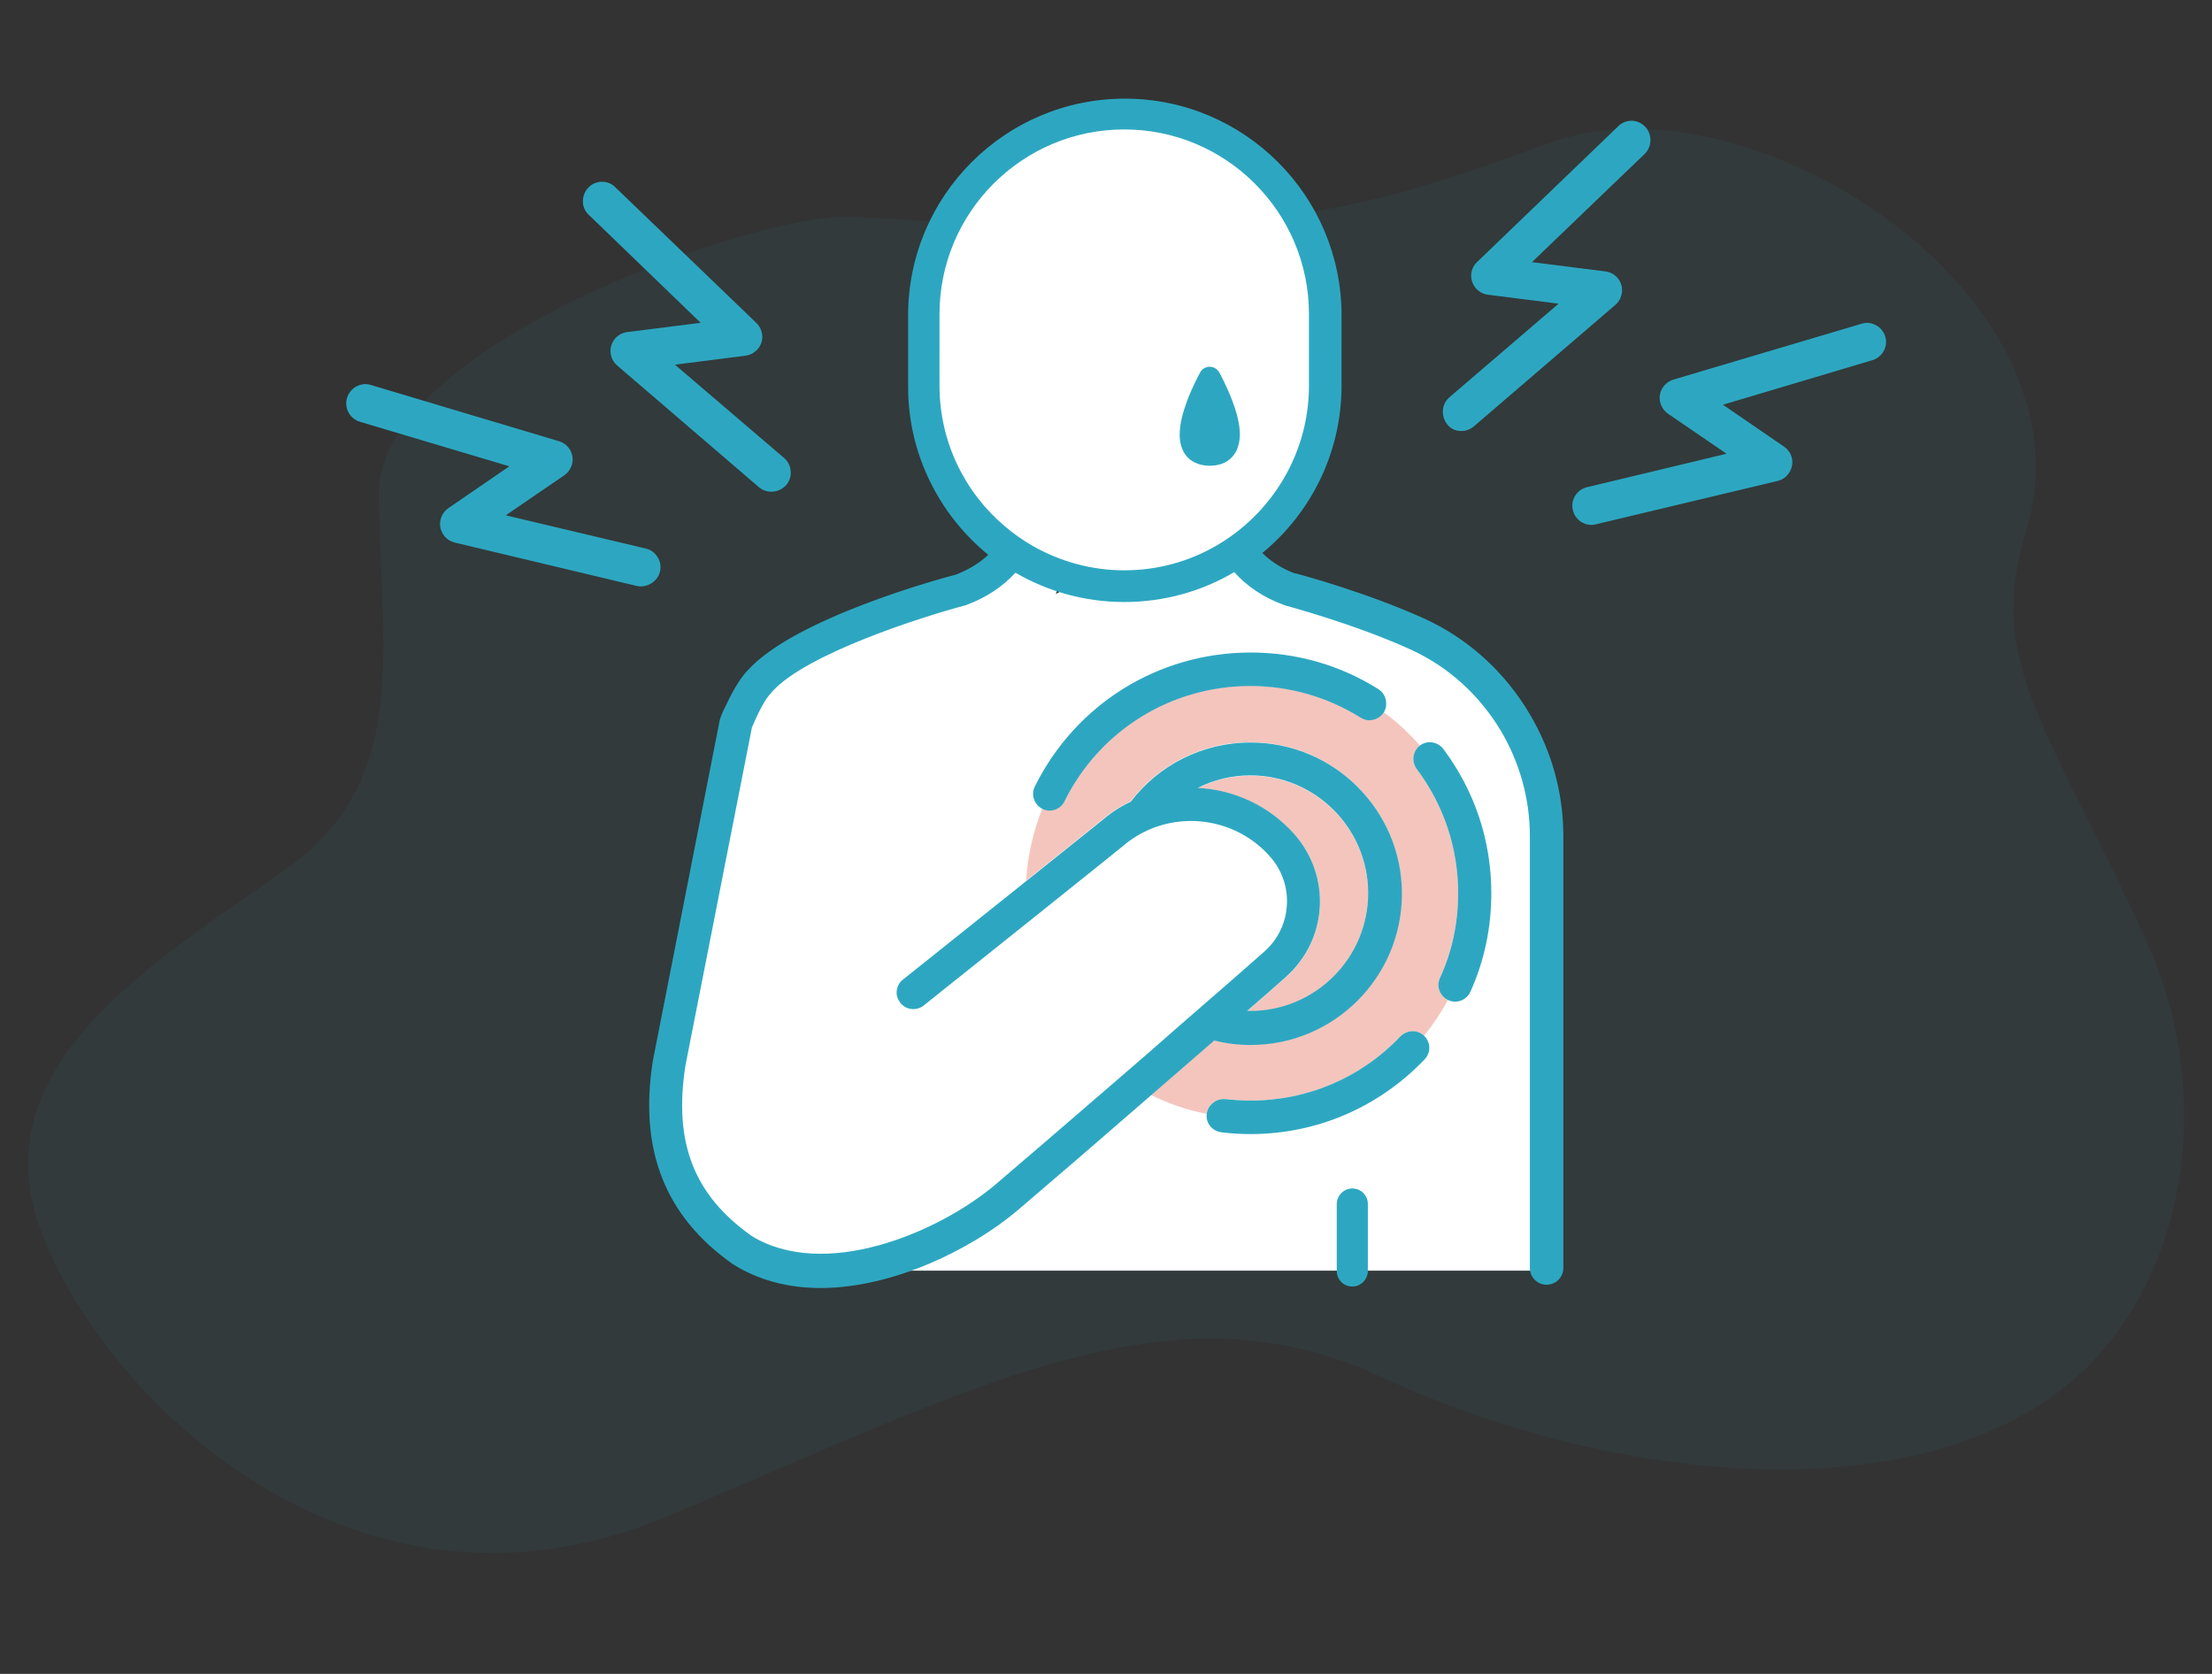
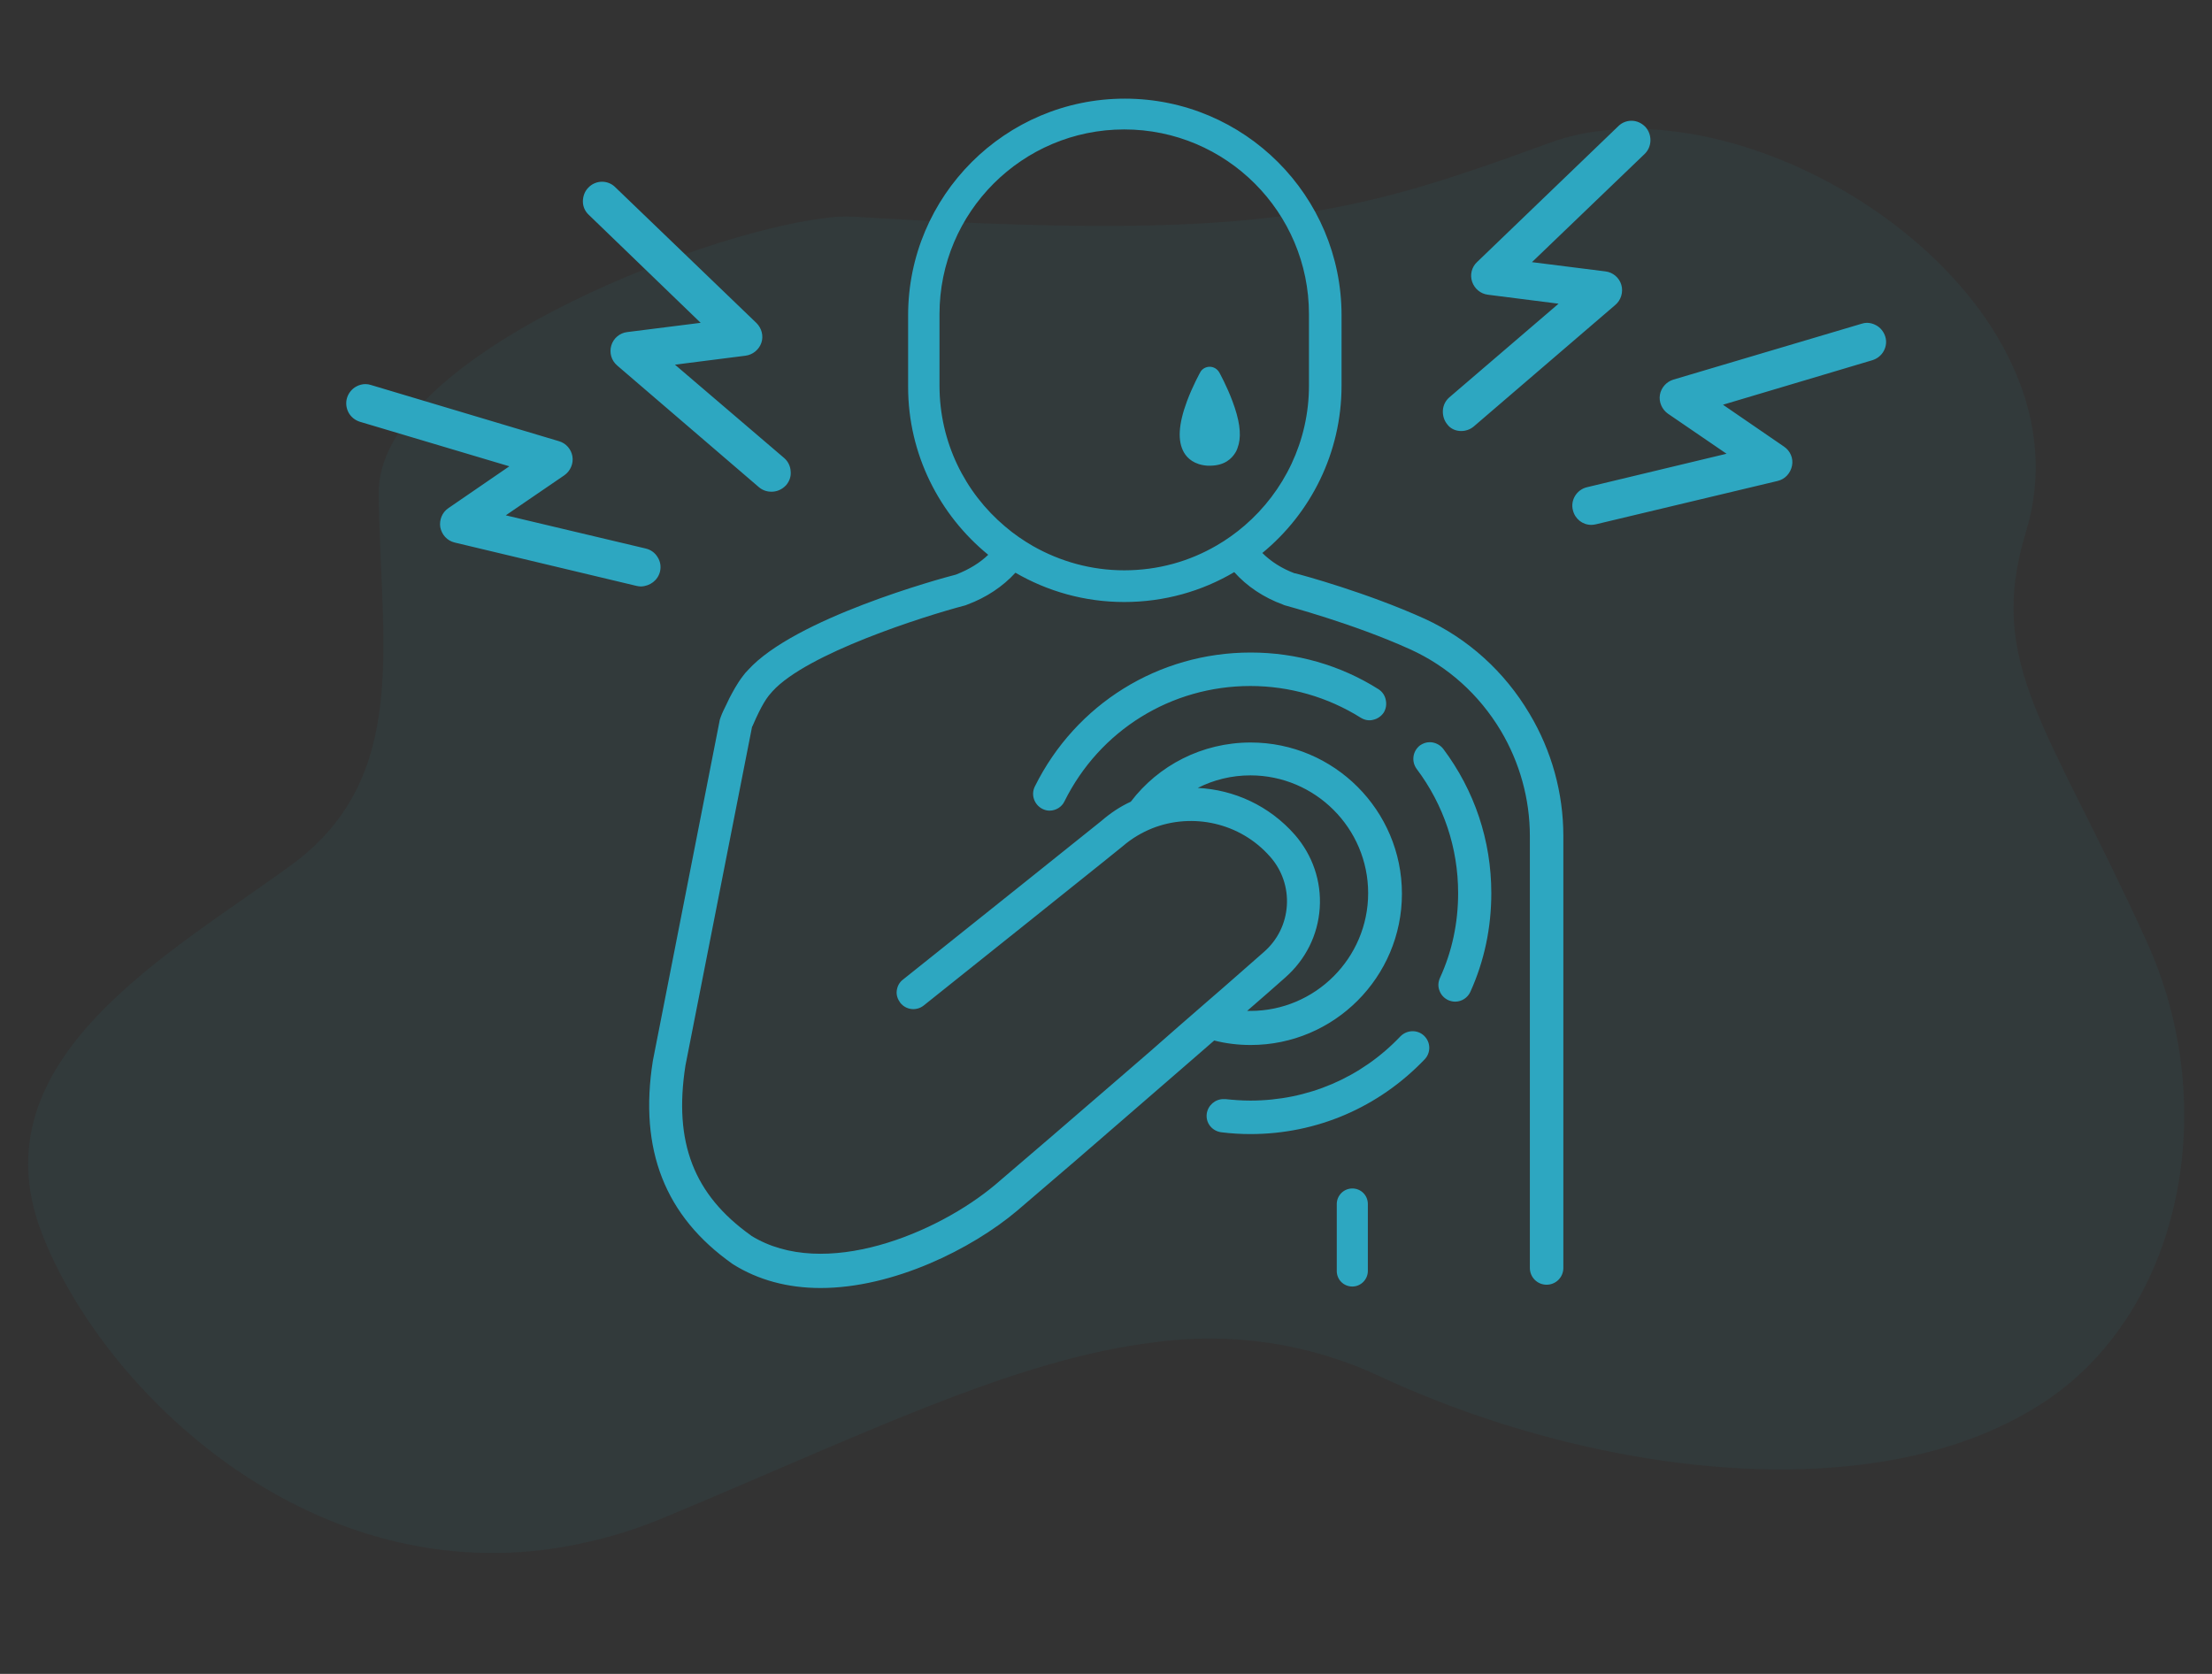
<svg xmlns="http://www.w3.org/2000/svg" version="1.1" id="塗り" x="0px" y="0px" viewBox="0 0 740 560" style="enable-background:new 0 0 740 560;" xml:space="preserve">
  <rect x="0" y="0" width="740" height="560" fill="#333333" stroke="none" />
  <path id="シェイプ_34_のコピー_3" style="opacity:6.000000e-02;fill-rule:evenodd;clip-rule:evenodd;fill:#2DA7C1;enable-background:new    ;" d="  M275.7,73c-42.5,5.2-149.4,46.9-149,92c0.4,49.4,11,94.8-29,124.2S-8.4,354.1,13.9,412.3c19.2,50.3,84.9,116.4,168,106.2  c13.9-1.8,27.5-5.4,40.5-10.9c65.6-27.3,116.6-52.8,163.6-58.5c25.7-3.6,52,0.3,75.5,11.3c48.4,22.6,109.4,36,161.1,29.6  c23.7-2.9,45.4-10,63.1-22.2c44.2-30.7,57.5-97.6,32.5-152.7c-33-72.7-54-92.8-40.4-137.3C700,104.7,602.8,35.5,535.3,43.8  c-5.8,0.7-11.5,2-16.9,4c-33.7,12.3-58.3,20.7-91.9,24.8c-32.7,4-74,4-140.8-0.1C282.3,72.3,279,72.5,275.7,73" />
-   <path style="fill:#FFFFFF;" d="M519.1,284.2c-3-51.4-42.7-68.1-61.4-77.3c-16.5-8.1-32.3-12.9-42.8-23.2  c17.1-12.2,28.3-32.2,28.3-54.7v-23.9c0-36.9-30.2-67.2-67.2-67.2h0c-36.9,0-67.2,30.2-67.2,67.2V129c0,23,11.7,43.3,29.4,55.4  c-3.7,5.5-9.5,10-16.8,12.7c0,0-52.2,13.7-67.3,30.4c-0.5,0.6-1,1.1-1.5,1.7c-1.5,2-2.8,4.2-3.9,6.5l-1,2.1  c-0.6,1.2-1.2,2.5-1.7,3.8l-22.3,113.8c-4.6,29.5,4.5,48.7,24.3,62.6l0,0c10.4,6.5,22.5,8.1,34.8,6.6c0,0.3,0,0.5,0,0.5h234.1  C516.9,425.2,522.2,335.6,519.1,284.2z M361.6,194.6c-2.8,1.3-5.6,2.6-8.4,4.1l2.1-5.9C357.3,193.5,359.4,194.1,361.6,194.6z" />
-   <path style="fill:#F4C5BD;" d="M441.5,303.9c0.6-9-2.3-17.7-8.3-24.5c-8.6-9.8-20.4-15.1-32.5-15.7c5.3-2.7,11.3-4.2,17.6-4.2  c21.7,0,39.4,17.7,39.4,39.4c0,21.7-17.7,39.4-39.4,39.4c-0.4,0-0.7,0-1.1,0c4.9-4.3,9.3-8.1,12.8-11.2  C436.8,321.1,440.9,312.9,441.5,303.9z M481.6,331.5c-0.5-1.4-0.5-2.9,0.1-4.3c4-8.9,6.1-18.5,6.1-28.4c0-15.2-4.8-29.6-13.9-41.6  c-1.8-2.4-1.3-5.9,1.1-7.8c-3.6-4.1-7.6-7.9-12.1-11.1c-0.8,1.2-2,2.1-3.5,2.4c-1.4,0.3-2.9,0.1-4.2-0.7h0  c-11-6.9-23.8-10.6-36.9-10.6c-26.6,0-50.4,14.8-62.2,38.6c-0.9,1.9-2.9,3.1-5,3.1c-0.8,0-1.7-0.2-2.4-0.6c-3,7.5-4.9,15.6-5.4,24.1  l25.1-20.1c3-2.6,6.3-4.8,9.8-6.4c9.2-12.1,23.8-19.8,40.1-19.8c27.9,0,50.6,22.7,50.6,50.6c0,27.9-22.7,50.6-50.6,50.6  c-4.2,0-8.3-0.5-12.2-1.5c-6.7,5.8-13.9,12.1-21.1,18.3c5.9,2.9,12.1,5.1,18.7,6.3c0.4-2.8,2.7-4.9,5.6-4.9c0.2,0,0.4,0,0.6,0  c2.8,0.3,5.6,0.5,8.4,0.5c19.2,0,37-7.6,50.2-21.5c2.1-2.2,5.6-2.3,7.9-0.2c3-3.7,5.7-7.7,8-12C483.1,334,482.1,332.9,481.6,331.5z" />
  <path style="fill:#2DA7C1;" d="M457.6,402.8v22.4c0,2.8-2.3,5.2-5.2,5.2s-5.2-2.3-5.2-5.2v-22.4c0-2.8,2.3-5.2,5.2-5.2  S457.6,399.9,457.6,402.8z M488.8,144.2c1.5,0,3-0.5,4.2-1.5l47.4-40.7c1.9-1.6,2.7-4.3,2-6.7c-0.7-2.4-2.8-4.2-5.3-4.5l-24.6-3.1  l37.7-36.2c2.5-2.4,2.6-6.5,0.2-9.1c-1.3-1.3-2.9-2-4.6-2c-1.6,0-3.2,0.6-4.4,1.8l-47.3,45.5c-1.8,1.7-2.4,4.3-1.6,6.6  c0.8,2.3,2.8,4,5.3,4.3l23.6,3l-36.5,31.3c-1.3,1.1-2.1,2.7-2.2,4.4c-0.1,1.7,0.4,3.4,1.5,4.7C485.2,143.4,487,144.2,488.8,144.2z   M630.7,112.6c-0.5-1.6-1.6-3-3.1-3.8c-0.9-0.5-2-0.8-3-0.8c-0.6,0-1.2,0.1-1.8,0.3L559.8,127c-2.3,0.7-4.1,2.7-4.5,5.1  c-0.4,2.4,0.7,4.9,2.7,6.3l19.6,13.4L530.9,163c-3.4,0.8-5.6,4.3-4.7,7.7c0.7,2.9,3.2,4.9,6.2,4.9c0,0,0,0,0,0h0  c0.5,0,1-0.1,1.5-0.2l60.8-14.5c2.5-0.6,4.3-2.6,4.8-5.1c0.5-2.5-0.6-5-2.7-6.4l-20.4-14l50-14.9c1.6-0.5,3-1.6,3.8-3.1  C631,115.9,631.2,114.2,630.7,112.6z M234.4,108l-24.6,3.1c-2.5,0.3-4.6,2.1-5.3,4.5c-0.7,2.4,0,5,2,6.7l47.4,40.7  c1.2,1,2.6,1.5,4.2,1.5c1.9,0,3.6-0.8,4.9-2.2c1.1-1.3,1.7-2.9,1.5-4.7c-0.1-1.7-0.9-3.3-2.2-4.4L225.8,122l23.6-3  c2.4-0.3,4.5-2,5.3-4.3c0.8-2.3,0.1-4.9-1.6-6.6l-47.3-45.5c-1.2-1.2-2.8-1.8-4.4-1.8c-1.7,0-3.4,0.7-4.6,2  c-1.2,1.2-1.8,2.9-1.8,4.6c0,1.7,0.7,3.3,2,4.5L234.4,108z M220.8,191.2c0.4-1.7,0.1-3.4-0.8-4.8c-0.9-1.5-2.3-2.5-4-2.9l-46.8-11.1  l19.6-13.4c2-1.4,3.1-3.9,2.7-6.3c-0.4-2.4-2.1-4.4-4.5-5.1l-62.9-18.8c-0.6-0.2-1.2-0.3-1.9-0.3c-1,0-2.1,0.3-3,0.8  c-1.5,0.8-2.6,2.2-3.1,3.8c-0.5,1.6-0.3,3.4,0.5,4.9c0.8,1.5,2.2,2.6,3.8,3.1l50,14.9l-20.4,14c-2.1,1.4-3.1,4-2.7,6.4  c0.5,2.5,2.3,4.5,4.8,5.1l60.8,14.5c0.5,0.1,1,0.2,1.5,0.2C217.5,196.1,220.1,194.1,220.8,191.2z M511.7,238.8  c7.4,12.4,11.3,26.5,11.3,40.9v144.5c0,3.1-2.5,5.6-5.6,5.6c-3.1,0-5.6-2.5-5.6-5.6V279.7c0-12.4-3.4-24.6-9.7-35.2  c-7.3-12.2-17.8-21.6-30.4-27.3c-19.2-8.7-41.7-14.6-41.9-14.7c-0.2-0.1-0.4-0.1-0.5-0.2c-6.6-2.4-12.2-6.2-16.4-10.9  c-10.8,6.4-23.4,10-36.8,10c-13.3,0-25.7-3.6-36.4-9.8c-4.2,4.6-9.7,8.3-16.2,10.7c-0.2,0.1-0.3,0.1-0.5,0.2  c-14.1,3.7-53.1,16.1-64.6,28.8c-0.4,0.5-0.8,0.9-1.2,1.4c-1.1,1.4-2.1,3.1-3.3,5.5l-1,2.1c-0.4,0.9-0.8,1.8-1.2,2.7l-0.1,0.1  l-22.3,113.4c-4,25.7,2.8,43.2,21.9,56.8l0.1,0.1c24.4,15.1,62.5-0.9,81.7-17.1c10.1-8.6,25.8-22.1,42.1-36.2  c6.5-5.6,13.1-11.3,19.4-16.9c3.1-2.7,6.2-5.4,9.2-8c7.1-6.1,13.6-11.9,19.1-16.7c4.6-4,7.3-9.5,7.7-15.5c0.4-6-1.6-11.9-5.6-16.4  c-10-11.4-26-14.8-39.4-9.5c-3.5,1.4-6.9,3.4-9.9,6l-6.7,5.4l-25.1,20.1L309,336.4c-2.4,1.9-5.9,1.5-7.8-0.9  c-0.9-1.2-1.4-2.6-1.2-4.1c0.2-1.5,0.9-2.8,2.1-3.7l41.3-33l25.1-20.1c3-2.6,6.3-4.8,9.8-6.4c9.2-12.1,23.8-19.8,40.1-19.8  c27.9,0,50.6,22.7,50.6,50.6c0,27.9-22.7,50.6-50.6,50.6c-4.2,0-8.3-0.5-12.2-1.5c-6.7,5.8-13.9,12.1-21.1,18.3  c-17,14.8-34.2,29.6-44.9,38.7c-15.2,12.8-41.4,25.8-65.7,25.8c-11,0-20.9-2.7-29.2-7.9c-0.1-0.1-0.2-0.1-0.3-0.2  c-22.5-15.9-31.3-38.1-26.6-67.9l22.4-114.1c0.1-0.3,0.2-0.6,0.3-0.9c0.5-1.4,1.2-2.8,1.9-4.2l1-2.1c1-1.9,2.5-4.8,4.5-7.4  c0.5-0.7,1.1-1.4,1.7-2c15.6-17.3,64.2-30.6,69.7-32l0.2-0.1c4.1-1.6,7.7-3.8,10.5-6.5c-16.3-13.3-26.8-33.6-26.8-56.2v-23.9  c0-40,32.5-72.5,72.5-72.5c40,0,72.5,32.5,72.5,72.5V129c0,22.5-10.3,42.7-26.5,56c2.8,2.8,6.5,5.2,10.8,6.8l0.2,0  c2.4,0.6,24.1,6.5,43.3,15.2C491,213.6,503.3,224.6,511.7,238.8z M417.2,338.2c0.4,0,0.7,0,1.1,0c21.7,0,39.4-17.7,39.4-39.4  c0-21.7-17.7-39.4-39.4-39.4c-6.3,0-12.3,1.5-17.6,4.2c12.1,0.6,23.9,5.9,32.5,15.7c5.9,6.8,8.9,15.5,8.3,24.5  c-0.6,9-4.7,17.2-11.5,23.2C426.5,330.1,422.2,333.9,417.2,338.2z M437.9,129v-23.9c0-34.1-27.7-61.8-61.8-61.8  c-34.1,0-61.8,27.7-61.8,61.8V129c0,18.9,8.5,35.8,21.9,47.1c2.9,2.5,6.1,4.7,9.4,6.6c9,5.1,19.4,8.1,30.5,8.1h0  c11.3,0,21.8-3,30.9-8.3c3.3-1.9,6.5-4.2,9.4-6.7C429.5,164.5,437.9,147.7,437.9,129z M478.3,248.3c-1.2,0-2.3,0.4-3.3,1.1  c0,0,0,0,0,0c-2.4,1.9-2.9,5.3-1.1,7.8c9.1,12.1,13.9,26.5,13.9,41.6c0,9.9-2,19.5-6.1,28.4c-0.6,1.4-0.7,2.9-0.1,4.3  c0.5,1.4,1.6,2.5,2.9,3.1c0,0,0,0,0,0c0.7,0.3,1.5,0.5,2.3,0.5c2.2,0,4.2-1.3,5.1-3.3c4.7-10.4,7-21.5,7-33  c0-17.6-5.6-34.3-16.1-48.3C481.7,249.1,480,248.3,478.3,248.3z M476.4,346.5c-2.2-2.1-5.7-2-7.9,0.2  c-13.2,13.9-31.1,21.5-50.2,21.5c-2.8,0-5.6-0.2-8.4-0.5c-0.2,0-0.4,0-0.6,0c-2.8,0-5.2,2.1-5.6,4.9c0,0,0,0,0,0  c-0.4,3.1,1.8,5.8,4.9,6.2c3.2,0.4,6.5,0.6,9.7,0.6c22.2,0,42.9-8.9,58.3-25C478.7,352.2,478.7,348.7,476.4,346.5  C476.4,346.6,476.4,346.6,476.4,346.5z M461.2,230.6c-12.8-8.1-27.6-12.3-42.8-12.3c-30.8,0-58.5,17.2-72.2,44.8  c-1.4,2.8-0.2,6.1,2.5,7.5c0,0,0,0,0,0c0.8,0.4,1.6,0.6,2.4,0.6c2.1,0,4.1-1.2,5-3.1c11.8-23.8,35.7-38.6,62.2-38.6  c13.1,0,25.9,3.7,36.9,10.6h0c1.3,0.8,2.8,1.1,4.2,0.7c1.4-0.3,2.7-1.2,3.5-2.4c0,0,0,0,0,0c0.8-1.3,1-2.8,0.7-4.2  C463.3,232.6,462.4,231.4,461.2,230.6z M407.9,124.6c-0.7-1.2-1.9-1.9-3.2-1.9c-1.3,0-2.6,0.7-3.2,1.9c-0.1,0.2-2.5,4.5-4.4,9.6  c-2.9,7.8-3.2,13.4-1,17.2c1.1,1.9,3.4,4.1,7.9,4.4c0.2,0,0.5,0,0.7,0c5,0,7.4-2.4,8.6-4.4c0.5-0.8,0.8-1.7,1.1-2.8  c0.9-3.6,0.2-8.3-2.1-14.4C410.4,129.1,408,124.8,407.9,124.6z" />
</svg>